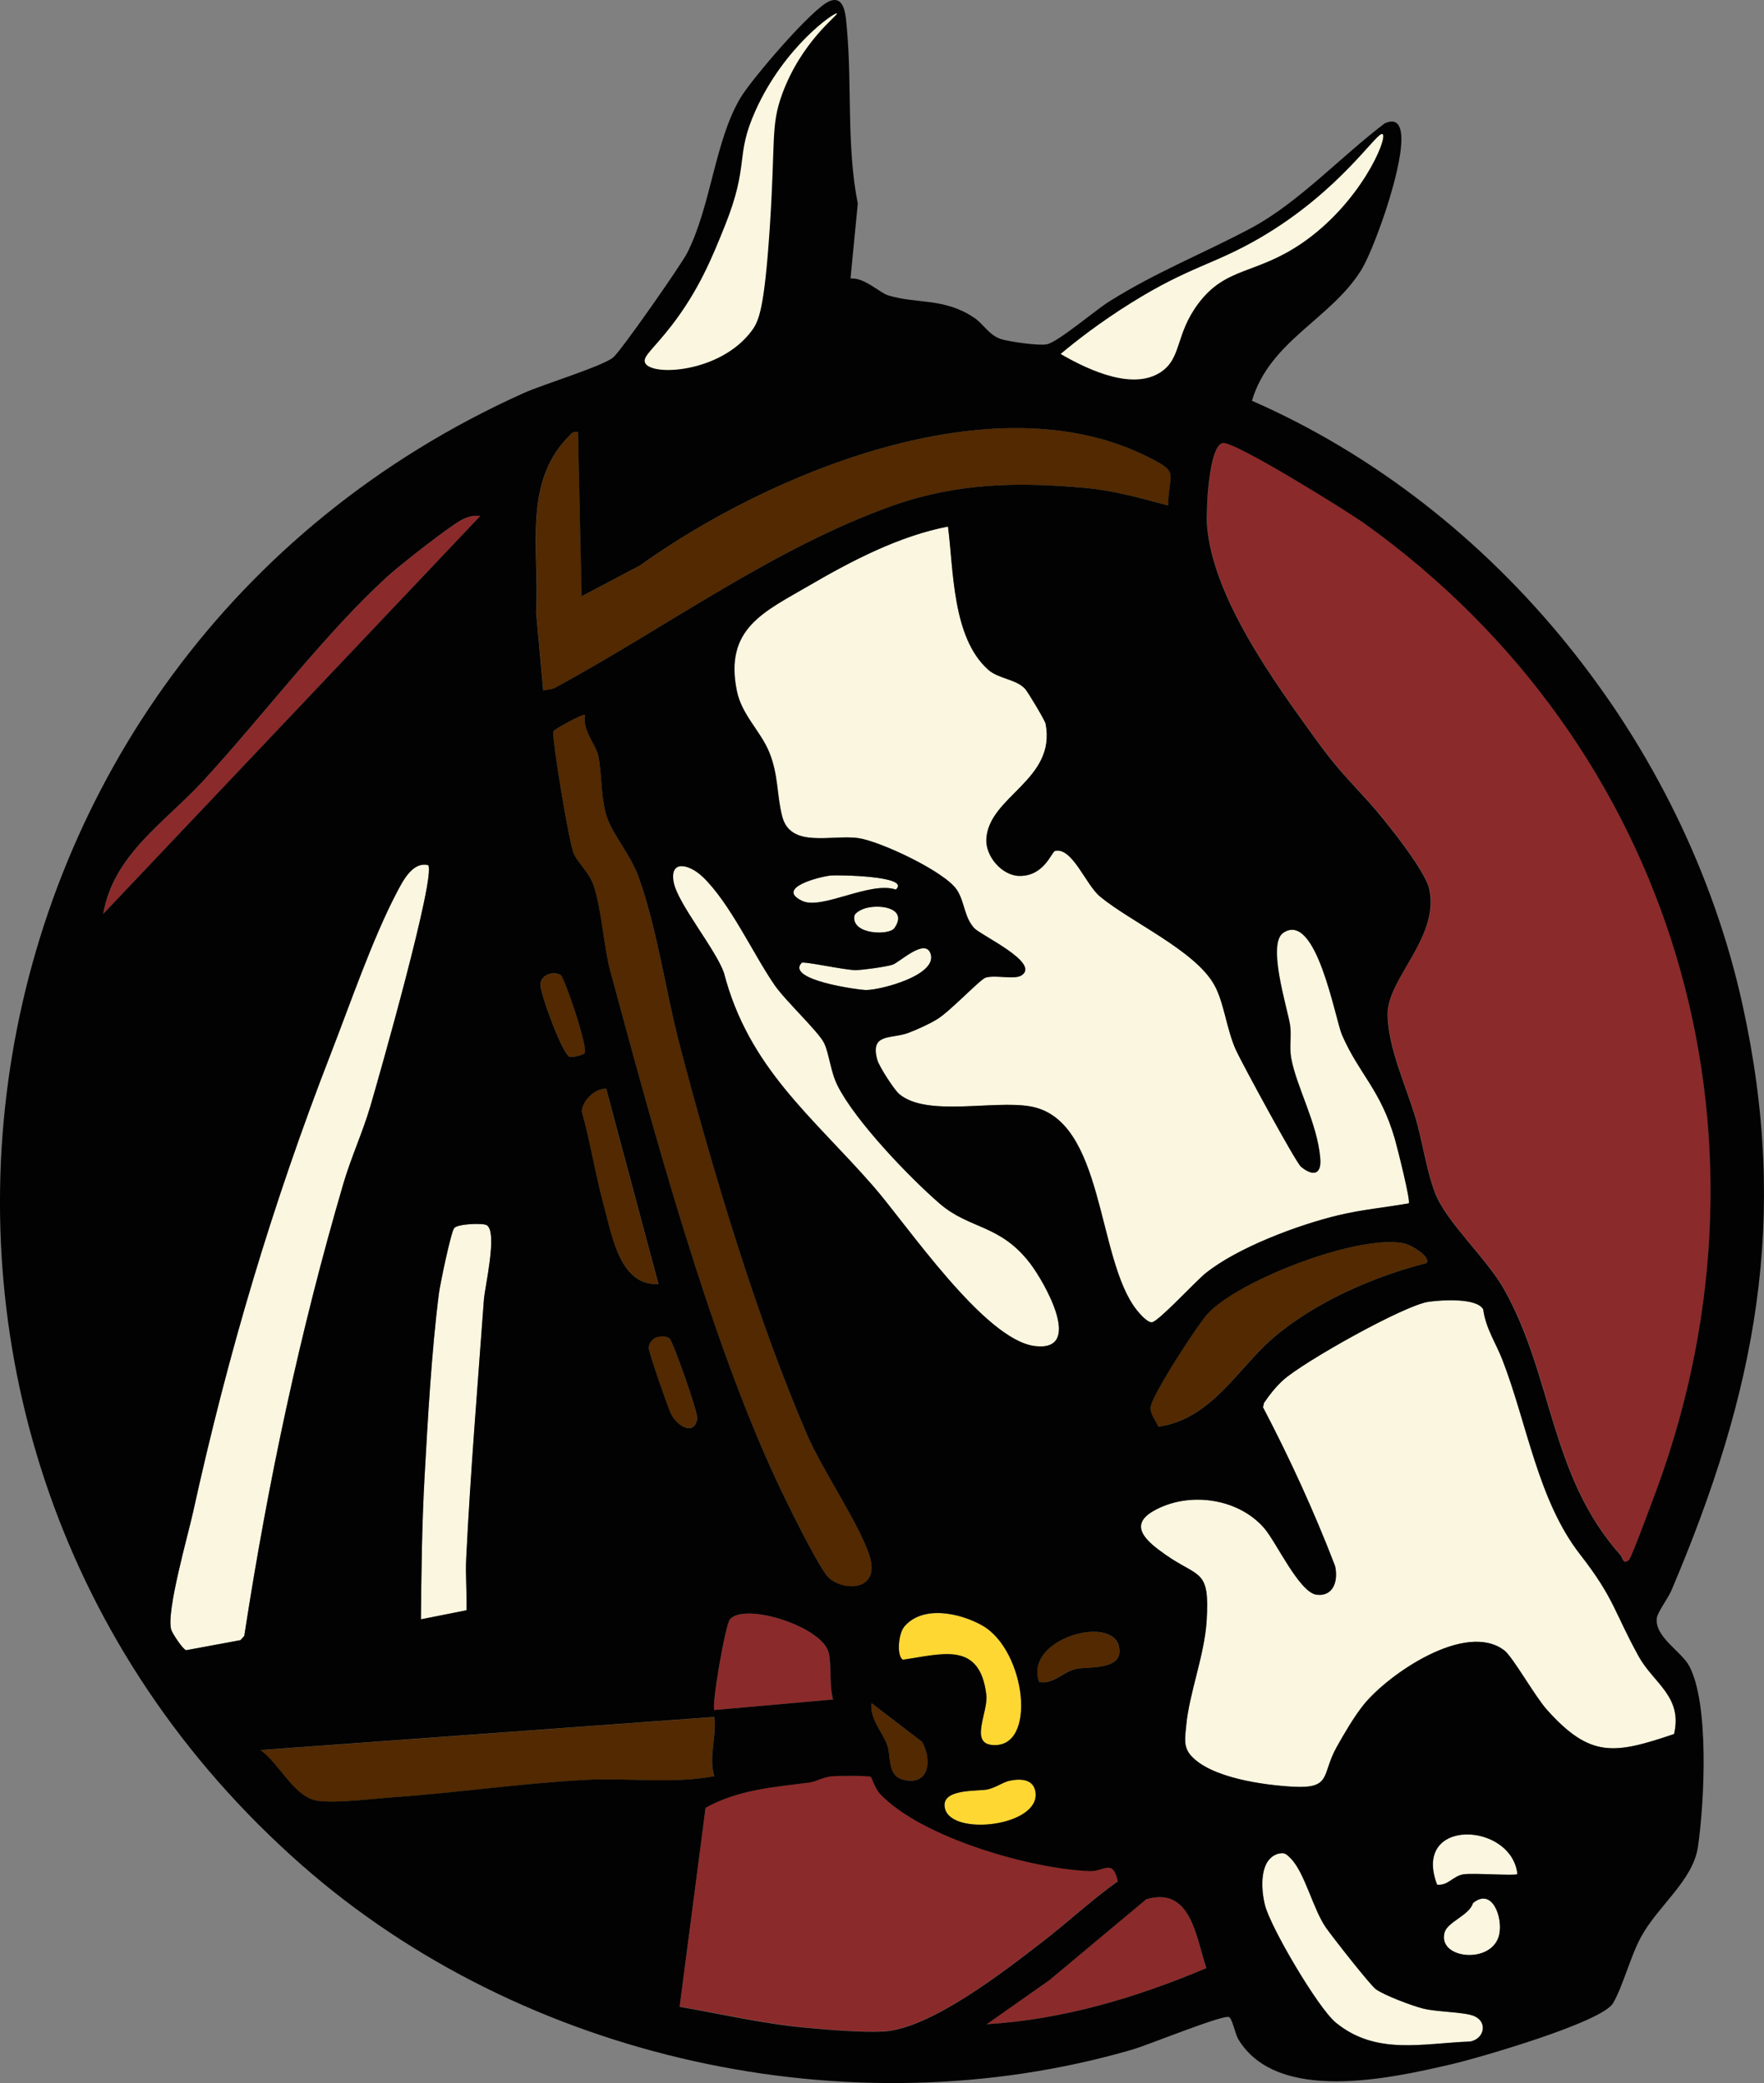
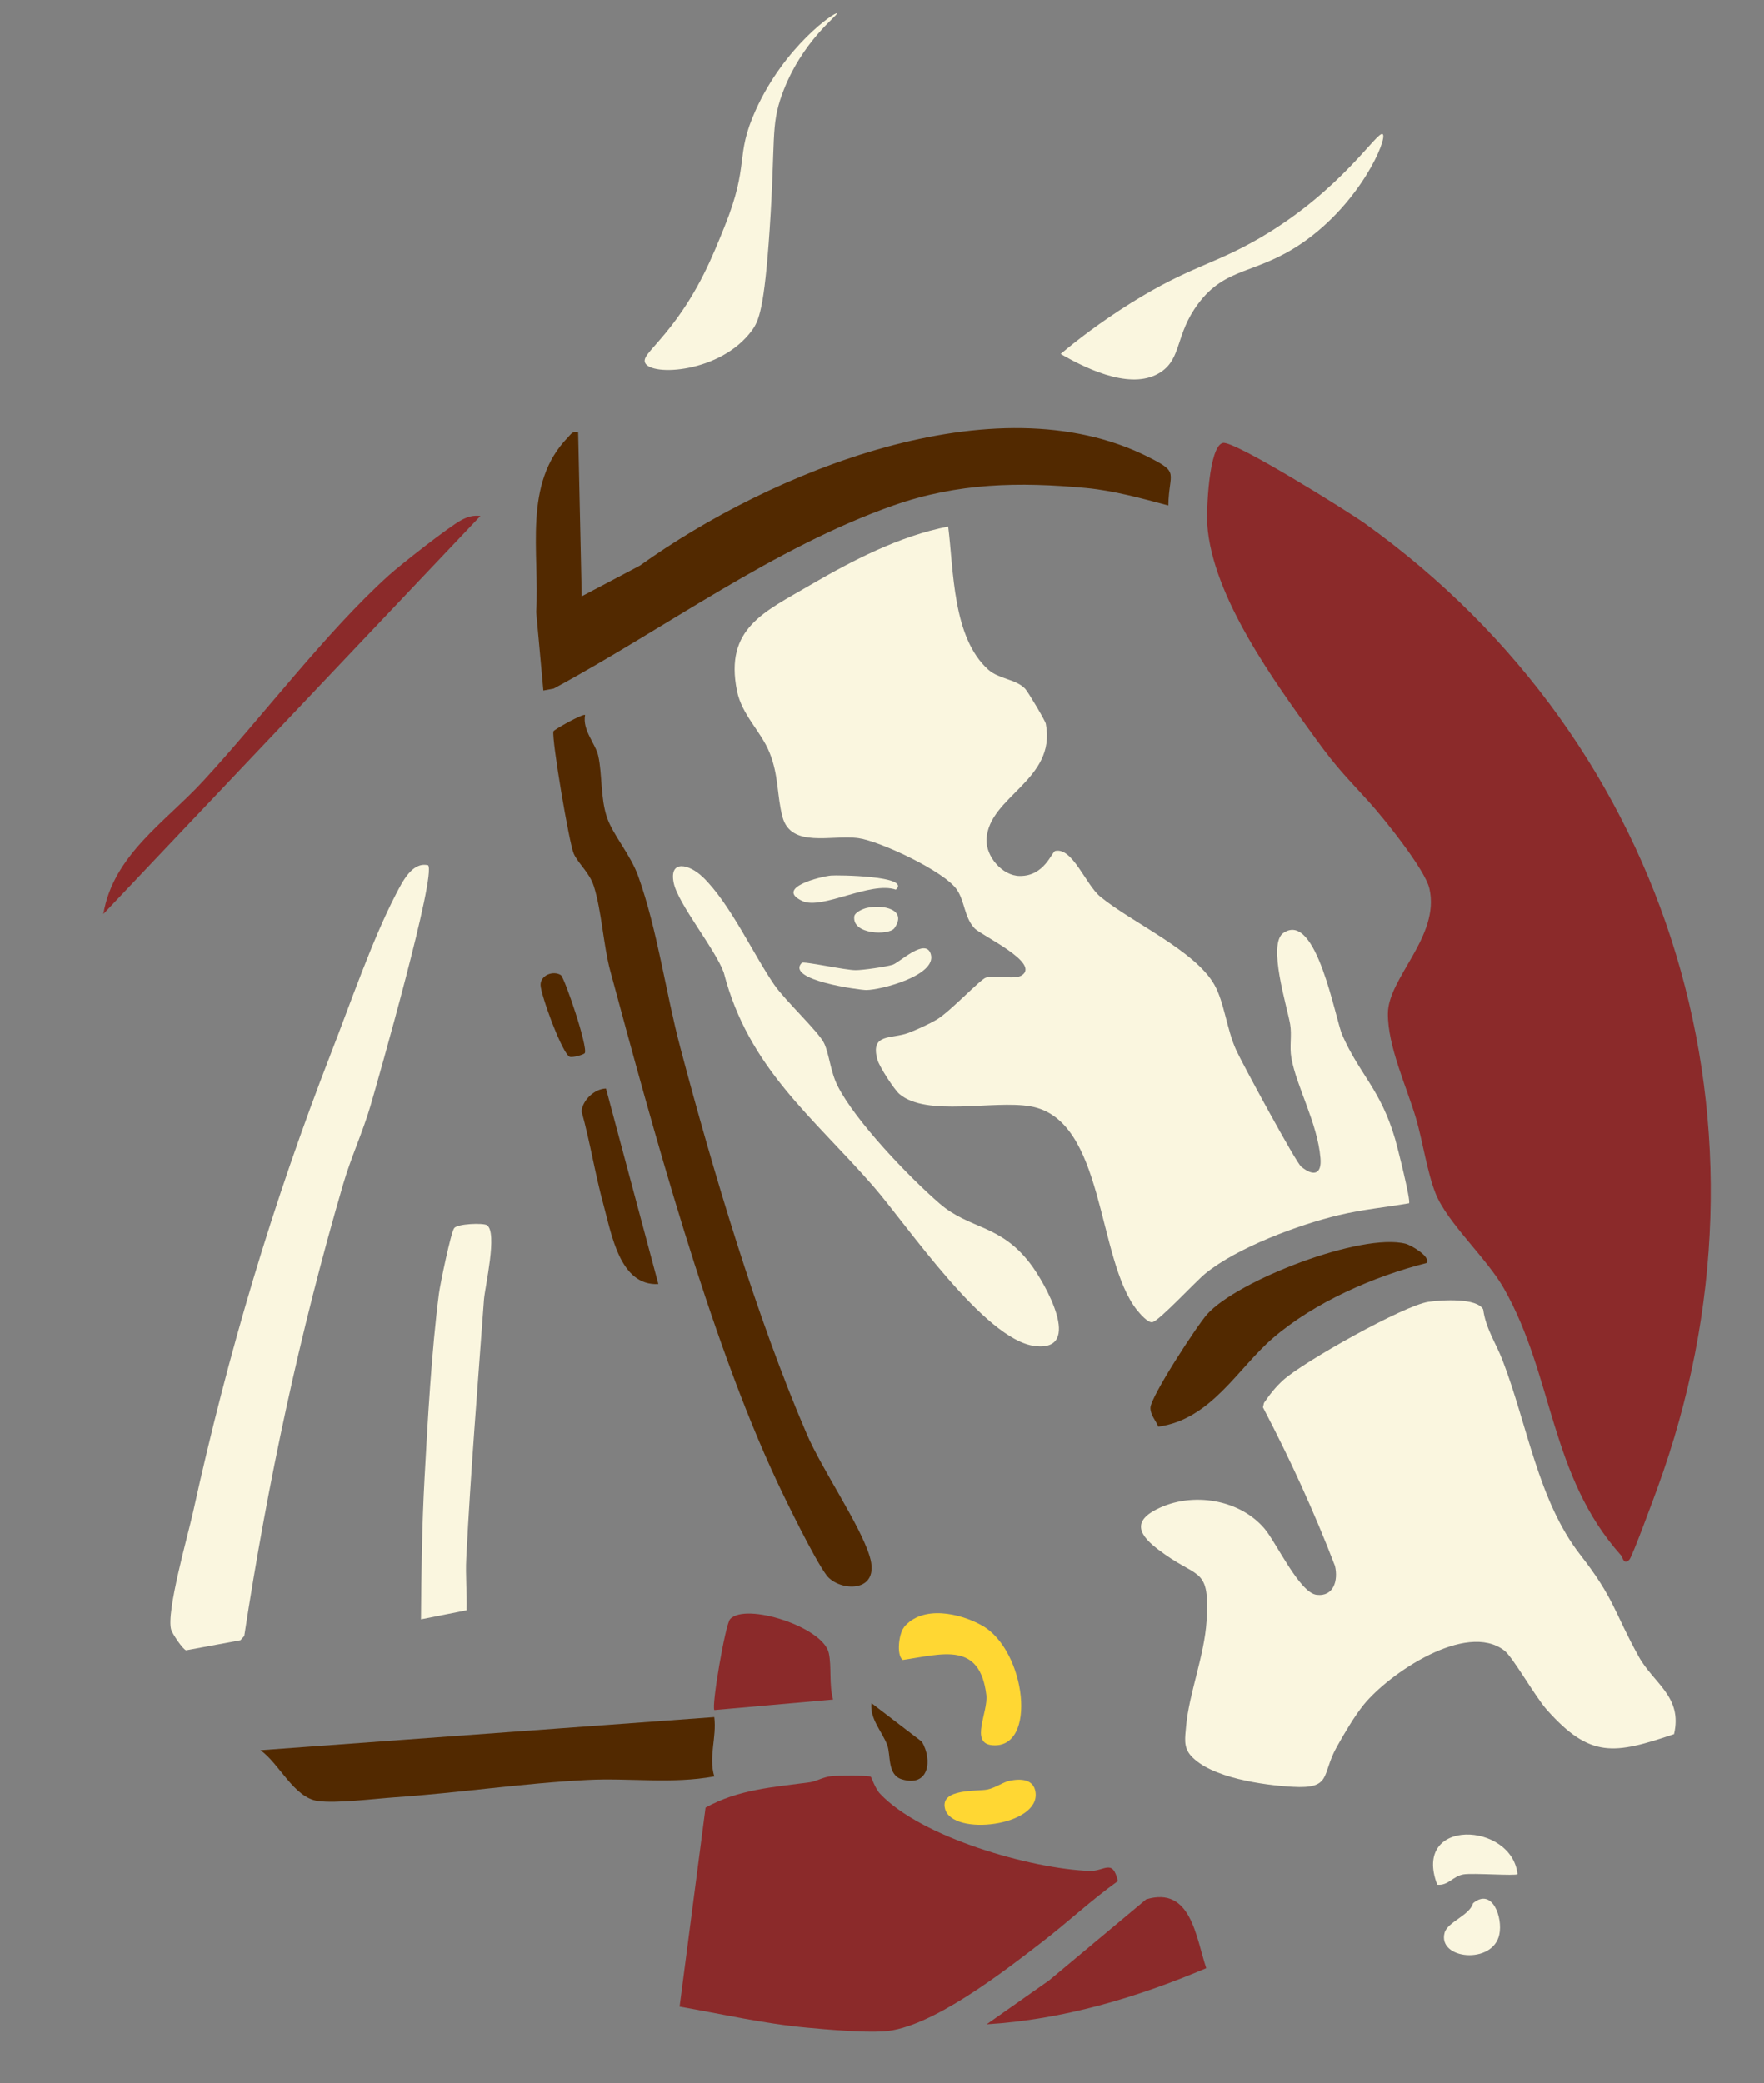
<svg xmlns="http://www.w3.org/2000/svg" viewBox="0 0 157.71 186.23" data-name="Layer 2" id="Layer_2">
  <rect x="0" y="0" width="157.71" height="186.23" fill="#808080" stroke="none" />
  <defs>
    <style>
      .cls-1 {
        fill: #ffd733;
      }

      .cls-2 {
        fill: #faf6df;
      }

      .cls-3 {
        fill: #020202;
      }

      .cls-4 {
        fill: #522900;
      }

      .cls-5 {
        fill: #8b2a2a;
      }

      .cls-6 {
        fill: #8b2a2a;
      }
    </style>
  </defs>
  <g data-name="Layer 9" id="Layer_9">
    <g id="Logo_Horse">
      <path d="M145.64,139.46c-.49.48-.58-.26-.71-.4-6.39-7.13-6.03-16.02-10.47-23.85-1.55-2.74-5.09-5.89-6.13-8.54-.75-1.91-1.14-4.65-1.74-6.69-.84-2.84-2.53-6.43-2.51-9.38.02-3.19,4.69-6.9,3.71-11.17-.39-1.7-4.07-6.27-5.38-7.72-2.04-2.26-2.82-2.96-4.72-5.58-3.75-5.17-9.32-12.79-9.76-19.26-.08-1.17.13-6.99,1.4-7.27,1.01-.23,11.2,6.13,12.71,7.21,27.62,19.8,37.83,54.27,26.13,86.25-.31.85-2.26,6.15-2.51,6.39Z" class="cls-6" />
      <path d="M84.77,47.07c.5,3.91.37,9.92,3.59,12.8.94.84,2.47.84,3.29,1.7.25.27,1.79,2.83,1.85,3.14.96,5.03-5.09,6.47-5.3,10.3-.08,1.55,1.41,3.29,2.97,3.3,2.23.02,2.85-2.17,3.18-2.24,1.54-.33,2.72,3.02,4.01,4.08,2.78,2.3,8.48,4.82,10.21,7.89.89,1.58,1.1,3.99,1.95,5.85.55,1.2,5.34,10.05,5.81,10.42,1.1.9,1.85.69,1.72-.77-.27-3.16-2.15-6.4-2.6-8.96-.18-1.01.06-2.04-.11-3.01-.27-1.59-2.05-7.19-.6-8.17,2.96-2.02,4.64,7.73,5.26,9.13,1.54,3.53,3.42,4.84,4.73,9.32.21.74,1.41,5.48,1.24,5.73-2.14.37-4.14.55-6.28,1.06-3.61.86-9.09,2.9-11.94,5.23-.83.67-4.12,4.23-4.73,4.34-.4.07-1.11-.76-1.36-1.07-3.65-4.57-2.84-17.08-9.55-18.23-3.32-.57-9.25.97-11.7-1.1-.46-.39-1.8-2.46-1.96-3.05-.69-2.43,1.27-1.84,2.78-2.42.8-.31,1.81-.77,2.54-1.2,1.16-.69,3.89-3.6,4.37-3.74.9-.27,2.58.22,3.22-.21,1.67-1.12-3.65-3.57-4.24-4.21-.92-1-.85-2.36-1.56-3.43-1.09-1.64-6.85-4.34-8.8-4.62-2.37-.34-6.06.95-6.81-1.93-.5-1.91-.32-3.68-1.15-5.72-.78-1.93-2.47-3.35-2.91-5.52-1.13-5.6,2.46-7.06,6.52-9.44,3.81-2.22,8.03-4.41,12.38-5.25Z" class="cls-2" />
      <path d="M149.67,155.03c-5.36,1.81-7.49,2.18-11.36-2.15-1.06-1.18-3.05-4.73-3.82-5.32-3.44-2.64-10.33,2.08-12.57,4.84-.85,1.05-1.76,2.61-2.43,3.81-1.37,2.46-.38,3.74-3.96,3.53-2.57-.15-7.29-.79-9.07-2.79-.69-.79-.5-1.64-.42-2.63.26-2.92,1.64-6.32,1.83-9.4.29-4.73-.68-3.79-3.72-5.95-1.44-1.02-3.38-2.5-1.08-3.85,3.1-1.81,7.6-1.23,9.96,1.52,1.06,1.23,3.14,5.76,4.68,5.94s1.94-1.31,1.64-2.58c-1.86-4.84-4.03-9.58-6.44-14.18l.09-.39c.51-.75,1.05-1.44,1.73-2.05,1.79-1.62,10.79-6.68,12.98-6.99,1.21-.17,4.32-.37,4.89.68.22,1.69,1.14,3.02,1.72,4.52,2.22,5.74,3.18,12.56,6.95,17.4,3.08,3.95,3.03,5.13,5.24,9.12,1.32,2.39,3.94,3.57,3.15,6.93Z" class="cls-2" />
      <path d="M77.86,158.86c.07.05.38,1.04.83,1.51,3.68,3.9,13.48,6.7,18.73,6.89,1.31.05,2.05-1.15,2.52.91-2.36,1.68-4.47,3.67-6.76,5.43-3.4,2.62-9.94,7.74-14.16,8-1.88.12-4.93-.15-6.88-.33-3.82-.35-7.61-1.22-11.38-1.88l2.32-17.79c2.93-1.63,6.07-1.83,9.29-2.26.61-.08,1.19-.47,1.95-.55.53-.06,3.33-.08,3.54.05Z" class="cls-5" />
      <path d="M38.27,77.34c.79.77-4.44,19.12-5.15,21.54-.69,2.35-1.75,4.64-2.42,6.94-3.91,13.34-6.75,26.68-8.86,40.44l-.34.38-4.86.9c-.32-.11-1.22-1.48-1.33-1.83-.48-1.56,1.5-8.45,1.96-10.55,3.13-14.22,7.06-27.45,12.34-41.04,1.71-4.39,3.67-10.1,5.79-14.18.58-1.11,1.45-2.92,2.87-2.59Z" class="cls-2" />
      <path d="M51.69,38.64l.32,14.67,5.21-2.75c11.57-8.29,31.69-16.66,45.47-9.69,2.82,1.42,1.82,1.3,1.76,4.32-2.41-.64-4.84-1.32-7.34-1.56-6-.56-11.47-.46-17.18,1.54-10.71,3.75-20.49,11.03-30.43,16.39l-.92.17-.64-7.01c.32-5.33-1.22-11.46,2.83-15.61.3-.31.41-.59.93-.47Z" class="cls-4" />
      <path d="M52.31,63.92c-.26,1.36.95,2.58,1.18,3.66.36,1.63.19,3.74.77,5.47.53,1.59,2.11,3.33,2.81,5.3,1.71,4.78,2.44,10.34,3.75,15.29,2.92,11.04,6.81,24.13,11.31,34.57,1.39,3.22,4.76,8.1,5.62,10.92,1.04,3.37-2.77,3.18-3.87,1.68s-3.55-6.51-4.42-8.37c-6.09-13.01-11.1-31.59-14.9-45.65-.61-2.25-.77-5.38-1.47-7.58-.39-1.21-1.38-1.99-1.79-2.89-.41-.9-1.99-10.28-1.82-10.94.04-.15,2.67-1.62,2.83-1.46Z" class="cls-4" />
      <path d="M62.82,78.39c2.47,2.39,4.47,6.83,6.41,9.66.98,1.42,3.97,4.2,4.45,5.22.46.97.56,2.52,1.2,3.8,1.58,3.15,6.39,8.17,9.13,10.54,2.68,2.32,5.38,1.82,8.08,5.34,1.33,1.73,4.84,7.93.42,7.39-4.51-.55-11.41-10.81-14.44-14.29-5.45-6.25-11.15-10.56-13.36-19.1-.76-2.11-4.1-6.15-4.48-8.04-.42-2.11,1.42-1.65,2.58-.52Z" class="cls-2" />
      <path d="M63.86,153.5c.23,1.85-.53,3.53,0,5.31-3.78.7-7.6.12-11.39.32-5.71.29-11.47,1.16-17.17,1.55-1.86.13-5.22.56-6.88.33-2.15-.3-3.44-3.35-5.13-4.54l40.57-2.96Z" class="cls-4" />
      <path d="M43.53,109.54c.99.62-.18,5.53-.26,6.67-.56,7.68-1.19,15.41-1.58,23.08-.08,1.55.07,3.12.03,4.67l-4.08.81c.03-4.2.09-8.44.32-12.64.28-5.18.63-11.4,1.29-16.51.11-.82,1.06-5.43,1.36-5.82.29-.39,2.58-.48,2.93-.26Z" class="cls-2" />
      <path d="M127.54,112.92c-4.74,1.2-10.02,3.51-13.74,6.71-3.14,2.7-5.52,7.27-10.25,7.92-.22-.56-.69-1.02-.7-1.67-.02-.96,4.19-7.4,5.07-8.38,2.73-3.04,13.82-7.32,17.75-6.3.47.12,2.28,1.16,1.86,1.72Z" class="cls-4" />
-       <path d="M114.34,165.71c.52-.14.71.1,1.04.42,1.26,1.25,2,4.55,3.16,6.2.56.81,3.96,5.15,4.47,5.51.77.55,3.24,1.48,4.21,1.72,1.33.33,3.74.29,4.61.69,1.21.56.83,2.04-.4,2.26-4.24.15-8.41,1.26-12.02-1.7-1.58-1.3-5.85-8.53-6.33-10.52-.35-1.42-.53-4.12,1.25-4.59Z" class="cls-2" />
      <path d="M42.95,46.13L9.24,81.71c.89-5.27,5.51-8.19,8.9-11.86,5.29-5.73,11.01-13.35,16.63-18.42,1.08-.97,5.4-4.37,6.51-4.95.56-.29,1.04-.43,1.68-.35Z" class="cls-6" />
      <path d="M107.85,175.95c-6.23,2.64-12.84,4.61-19.64,5.02l5.59-3.93,8.67-7.24c4.01-1.2,4.44,3.36,5.37,6.15Z" class="cls-5" />
      <path d="M74.48,151.94l-10.61.94c-.28-.3.97-7.64,1.4-8.12,1.36-1.53,8.32.68,8.83,3.03.26,1.19.01,2.85.38,4.15Z" class="cls-5" />
      <path d="M80.81,145.48c1.65-2.01,5.02-1.27,7-.15,3.92,2.21,4.98,11.08.88,10.69-2-.19-.32-2.96-.51-4.5-.59-4.79-3.91-3.64-7.47-3.12-.59-.43-.34-2.36.1-2.9Z" class="cls-1" />
      <path d="M54.18,97.32l4.68,17.48c-3.44.19-4.18-4.45-4.91-7.11s-1.19-5.58-1.95-8.32c.06-1,1.16-2.03,2.17-2.05Z" class="cls-4" />
      <path d="M90.31,159.19c.97-.19,2.11-.14,2.27,1.04.42,3.03-7.44,3.97-8.09,1.48-.49-1.86,2.94-1.54,3.8-1.73.74-.16,1.41-.68,2.02-.79Z" class="cls-1" />
      <path d="M135.66,167.55c-.17.17-3.99-.12-4.82.02-.95.15-1.36,1.03-2.35.92-2.29-6.02,6.67-5.62,7.18-.94Z" class="cls-2" />
-       <path d="M92.89,150.38c-1.39-3.84,6.47-6.05,7.13-3.21.52,2.21-2.68,1.82-3.79,2.03-1.25.24-2,1.4-3.35,1.18Z" class="cls-4" />
      <path d="M71.67,86.08c.17-.18,3.89.66,4.84.65.64,0,2.71-.3,3.29-.48.61-.19,2.97-2.49,3.42-.94.54,1.89-4.44,3.19-5.77,3.2-.59,0-7.23-.89-5.77-2.43Z" class="cls-2" />
-       <path d="M58.78,119.53c.37-.1.7-.11,1.04.1s2.58,6.66,2.5,7.18c-.24,1.56-1.76.77-2.36-.46-.28-.57-1.96-5.48-1.97-5.84,0-.45.38-.87.78-.99Z" class="cls-4" />
      <path d="M131.69,170.15c1.71-1.43,2.68,1.26,2.35,2.8-.58,2.72-5.55,2.22-4.89-.17.27-.96,2.21-1.53,2.54-2.62Z" class="cls-2" />
      <path d="M77.91,152.26l4.51,3.45c.97,1.64.64,4.1-1.8,3.36-1.31-.4-.97-2.2-1.3-3.07-.47-1.23-1.56-2.31-1.41-3.74Z" class="cls-4" />
      <path d="M52.27,94.16c-.09.14-1.06.4-1.31.33-.66-.18-2.64-5.62-2.63-6.44,0-.88,1.14-1.3,1.81-.88.33.2,2.46,6.48,2.14,6.99Z" class="cls-4" />
      <path d="M80.09,79.53c-2.28-.78-6.59,1.83-8.35,1.02-2.51-1.17,1.61-2.19,2.56-2.28.51-.05,7.21.02,5.79,1.26Z" class="cls-2" />
      <path d="M77.51,81.16c1.4-.32,3.65.12,2.45,1.82-.47.66-3.83.59-3.58-1.08.08-.36.78-.66,1.13-.74Z" class="cls-2" />
-       <path d="M76.04,24.9c1.24-.11,2.6,1.27,3.35,1.5,2.56.8,4.98.19,7.68,1.99.9.6,1.34,1.58,2.44,1.93.73.23,3.39.61,4.09.46,1.02-.22,4.3-3.03,5.56-3.82,4.3-2.7,8.47-4.31,12.75-6.6,4.19-2.25,8.08-6.46,11.9-9.34,3-1.32.57,6.25.21,7.4-.47,1.48-1.56,4.52-2.35,5.77-2.73,4.36-8.16,6.29-9.74,11.64,21.95,9.61,38.71,30.62,43.86,54,4.23,19.21,1.18,34.62-6.35,52.34-.3.71-1.24,1.95-1.31,2.47-.23,1.68,2.16,2.97,2.88,4.28,1.83,3.37,1.37,12.27.79,16.21-.44,2.99-3.58,5.27-5.08,8.03-.95,1.74-1.62,4.4-2.5,5.92-.99,1.72-12.08,4.92-14.5,5.48-5.44,1.26-15.5,3.52-19-2.23-.29-.47-.56-1.95-.87-2.01-.7-.15-7.18,2.5-8.62,2.92-25.33,7.36-54.5.86-74.22-16.47C-16.46,128.58-5.74,58.79,46.8,35.15c1.7-.77,7.09-2.41,8.03-3.2.7-.59,6.04-8.23,6.6-9.32,2.17-4.28,2.47-10.07,4.8-13.93.99-1.64,6.41-8,7.94-8.6,1.41-.56,1.45,1.43,1.55,2.5.46,5.1-.04,10.51.97,15.6l-.65,6.7ZM51.69,38.64c-.52-.12-.63.17-.93.47-4.05,4.16-2.51,10.29-2.83,15.61l.64,7.01.92-.17c9.94-5.36,19.73-12.63,30.43-16.39,5.71-2,11.17-2.1,17.18-1.54,2.5.23,4.93.92,7.34,1.56.06-3.02,1.06-2.9-1.76-4.32-13.78-6.97-33.89,1.4-45.47,9.69l-5.21,2.75-.32-14.67ZM145.64,139.46c.25-.24,2.19-5.54,2.51-6.39,11.71-31.99,1.49-66.46-26.13-86.25-1.51-1.08-11.7-7.44-12.71-7.21-1.26.28-1.48,6.1-1.4,7.27.45,6.47,6.02,14.1,9.76,19.26,1.9,2.62,2.68,3.32,4.72,5.58,1.31,1.45,4.99,6.02,5.38,7.72.98,4.28-3.68,7.98-3.71,11.17-.02,2.95,1.67,6.54,2.51,9.38.6,2.04.99,4.77,1.74,6.69,1.04,2.64,4.58,5.8,6.13,8.54,4.43,7.83,4.08,16.71,10.47,23.85.13.14.22.87.71.4ZM42.95,46.13c-.64-.08-1.12.06-1.68.35-1.11.58-5.43,3.98-6.51,4.95-5.62,5.07-11.34,12.69-16.63,18.42-3.39,3.67-8.01,6.58-8.9,11.86l33.71-35.58ZM84.77,47.07c-4.35.84-8.57,3.03-12.38,5.25-4.06,2.37-7.65,3.83-6.52,9.44.44,2.17,2.13,3.59,2.91,5.52.82,2.03.65,3.81,1.15,5.72.75,2.88,4.45,1.59,6.81,1.93,1.95.28,7.71,2.98,8.8,4.62.71,1.07.64,2.44,1.56,3.43.59.64,5.9,3.09,4.24,4.21-.64.43-2.32-.06-3.22.21-.49.14-3.21,3.05-4.37,3.74-.73.44-1.74.9-2.54,1.2-1.51.57-3.47-.02-2.78,2.42.17.59,1.5,2.66,1.96,3.05,2.45,2.06,8.38.53,11.7,1.1,6.71,1.15,5.9,13.67,9.55,18.23.25.31.96,1.14,1.36,1.07.61-.11,3.9-3.66,4.73-4.34,2.85-2.32,8.33-4.37,11.94-5.23,2.14-.51,4.14-.68,6.28-1.06.17-.24-1.03-4.99-1.24-5.73-1.3-4.48-3.19-5.79-4.73-9.32-.61-1.41-2.29-11.15-5.26-9.13-1.45.98.33,6.58.6,8.17.16.97-.07,2,.11,3.01.46,2.56,2.33,5.8,2.6,8.96.13,1.46-.62,1.67-1.72.77-.46-.38-5.26-9.23-5.81-10.42-.85-1.87-1.06-4.27-1.95-5.85-1.73-3.08-7.43-5.59-10.21-7.89-1.28-1.06-2.46-4.41-4.01-4.08-.32.07-.95,2.25-3.18,2.24-1.56-.01-3.06-1.75-2.97-3.3.21-3.83,6.26-5.27,5.3-10.3-.06-.31-1.6-2.88-1.85-3.14-.82-.87-2.35-.87-3.29-1.7-3.22-2.88-3.08-8.89-3.59-12.8ZM52.31,63.92c-.15-.16-2.79,1.3-2.83,1.46-.16.66,1.41,10.04,1.82,10.94.41.9,1.4,1.68,1.79,2.89.71,2.19.87,5.33,1.47,7.58,3.8,14.06,8.82,32.65,14.9,45.65.87,1.87,3.35,6.92,4.42,8.37s4.9,1.69,3.87-1.68c-.87-2.82-4.24-7.7-5.62-10.92-4.5-10.44-8.4-23.53-11.31-34.57-1.31-4.95-2.03-10.51-3.75-15.29-.71-1.97-2.28-3.71-2.81-5.3-.58-1.73-.42-3.84-.77-5.47-.24-1.08-1.45-2.29-1.18-3.66ZM38.27,77.34c-1.42-.33-2.29,1.49-2.87,2.59-2.12,4.08-4.09,9.79-5.79,14.18-5.28,13.59-9.21,26.82-12.34,41.04-.46,2.1-2.44,8.99-1.96,10.55.11.34,1.01,1.72,1.33,1.83l4.86-.9.34-.38c2.12-13.75,4.95-27.1,8.86-40.44.68-2.31,1.73-4.59,2.42-6.94.71-2.41,5.94-20.76,5.15-21.54ZM62.82,78.39c-1.16-1.13-3-1.59-2.58.52.38,1.89,3.72,5.93,4.48,8.04,2.21,8.54,7.91,12.86,13.36,19.1,3.03,3.47,9.93,13.74,14.44,14.29,4.41.54.9-5.65-.42-7.39-2.7-3.52-5.4-3.03-8.08-5.34-2.73-2.36-7.54-7.39-9.13-10.54-.64-1.27-.74-2.82-1.2-3.8-.49-1.03-3.48-3.8-4.45-5.22-1.94-2.83-3.94-7.27-6.41-9.66ZM80.09,79.53c1.42-1.24-5.28-1.31-5.79-1.26-.95.09-5.07,1.11-2.56,2.28,1.76.81,6.06-1.8,8.35-1.02ZM77.51,81.16c-.36.08-1.05.38-1.13.74-.24,1.67,3.12,1.75,3.58,1.08,1.2-1.71-1.05-2.15-2.45-1.82ZM71.67,86.08c-1.46,1.54,5.18,2.44,5.77,2.43,1.34-.01,6.32-1.32,5.77-3.2-.45-1.55-2.81.75-3.42.94s-2.65.47-3.29.48c-.95.01-4.67-.82-4.84-.65ZM52.27,94.16c.33-.51-1.81-6.79-2.14-6.99-.67-.42-1.81,0-1.81.88,0,.82,1.97,6.25,2.63,6.44.25.07,1.23-.19,1.31-.33ZM54.18,97.32c-1.01.02-2.11,1.05-2.17,2.05.77,2.74,1.2,5.57,1.95,8.32s1.46,7.3,4.91,7.11l-4.68-17.48ZM43.53,109.54c-.35-.22-2.63-.13-2.93.26-.3.4-1.25,5-1.36,5.82-.65,5.1-1,11.32-1.29,16.51-.23,4.2-.28,8.44-.32,12.64l4.08-.81c.04-1.55-.11-3.12-.03-4.67.38-7.68,1.02-15.4,1.58-23.08.08-1.15,1.25-6.06.26-6.67ZM127.54,112.92c.41-.57-1.39-1.6-1.86-1.72-3.93-1.02-15.02,3.26-17.75,6.3-.88.98-5.09,7.42-5.07,8.38.01.65.48,1.11.7,1.67,4.73-.65,7.11-5.22,10.25-7.92,3.72-3.2,9-5.51,13.74-6.71ZM149.67,155.03c.79-3.36-1.82-4.54-3.15-6.93-2.21-3.99-2.16-5.17-5.24-9.12-3.77-4.83-4.73-11.65-6.95-17.4-.58-1.5-1.5-2.83-1.72-4.52-.57-1.04-3.68-.85-4.89-.68-2.2.32-11.19,5.38-12.98,6.99-.67.61-1.22,1.3-1.73,2.05l-.09.39c2.41,4.6,4.58,9.34,6.44,14.18.3,1.27-.1,2.76-1.64,2.58s-3.62-4.71-4.68-5.94c-2.36-2.74-6.86-3.33-9.96-1.52-2.31,1.35-.36,2.83,1.08,3.85,3.04,2.15,4.02,1.22,3.72,5.95-.19,3.08-1.57,6.49-1.83,9.4-.09.98-.28,1.84.42,2.63,1.78,2.01,6.49,2.64,9.07,2.79,3.57.21,2.58-1.07,3.96-3.53.67-1.2,1.58-2.76,2.43-3.81,2.24-2.76,9.13-7.48,12.57-4.84.76.59,2.75,4.14,3.82,5.32,3.88,4.32,6.01,3.96,11.36,2.15ZM58.78,119.53c-.4.11-.79.53-.78.99,0,.36,1.69,5.26,1.97,5.84.6,1.22,2.12,2.01,2.36.46.08-.52-2.17-6.97-2.5-7.18s-.67-.2-1.04-.1ZM74.48,151.94c-.36-1.29-.12-2.95-.38-4.15-.51-2.35-7.47-4.56-8.83-3.03-.43.48-1.68,7.81-1.4,8.12l10.61-.94ZM80.81,145.48c-.45.54-.69,2.47-.1,2.9,3.56-.51,6.88-1.67,7.47,3.12.19,1.54-1.5,4.31.51,4.5,4.09.4,3.04-8.48-.88-10.69-1.98-1.11-5.35-1.86-7,.15ZM92.89,150.38c1.34.23,2.1-.93,3.35-1.18,1.1-.22,4.3.18,3.79-2.03-.66-2.84-8.52-.63-7.13,3.21ZM77.91,152.26c-.15,1.42.94,2.5,1.41,3.74.34.88,0,2.67,1.3,3.07,2.44.74,2.77-1.72,1.8-3.36l-4.51-3.45ZM63.86,153.5l-40.57,2.96c1.7,1.19,2.99,4.24,5.13,4.54,1.66.23,5.02-.2,6.88-.33,5.7-.4,11.46-1.26,17.17-1.55,3.79-.19,7.61.38,11.39-.32-.53-1.78.23-3.46,0-5.31ZM77.86,158.86c-.21-.13-3.02-.11-3.54-.05-.76.08-1.34.47-1.95.55-3.22.42-6.36.63-9.29,2.26l-2.32,17.79c3.77.66,7.56,1.54,11.38,1.88,1.94.18,5,.44,6.88.33,4.22-.26,10.76-5.38,14.16-8,2.29-1.76,4.4-3.75,6.76-5.43-.47-2.06-1.21-.86-2.52-.91-5.25-.19-15.04-3-18.73-6.89-.45-.48-.76-1.47-.83-1.51ZM90.31,159.19c-.61.12-1.28.63-2.02.79-.86.19-4.28-.12-3.8,1.73.65,2.48,8.51,1.54,8.09-1.48-.16-1.18-1.31-1.23-2.27-1.04ZM135.66,167.55c-.5-4.68-9.47-5.09-7.18.94.99.12,1.41-.77,2.35-.92.83-.14,4.65.15,4.82-.02ZM114.34,165.71c-1.79.47-1.6,3.17-1.25,4.59.49,1.99,4.75,9.22,6.33,10.52,3.61,2.97,7.78,1.85,12.02,1.7,1.23-.22,1.61-1.7.4-2.26-.87-.4-3.29-.36-4.61-.69-.96-.24-3.44-1.17-4.21-1.72-.51-.36-3.91-4.71-4.47-5.51-1.15-1.65-1.9-4.95-3.16-6.2-.33-.33-.52-.56-1.04-.42ZM107.85,175.95c-.93-2.78-1.37-7.34-5.37-6.15l-8.67,7.24-5.59,3.93c6.8-.41,13.41-2.38,19.64-5.02ZM131.69,170.15c-.34,1.09-2.28,1.66-2.54,2.62-.66,2.39,4.31,2.89,4.89.17.33-1.54-.64-4.23-2.35-2.8Z" class="cls-3" />
      <path d="M74.82,1.2c-.15-.16-4.68,2.92-7.27,8.68-1.88,4.16-.49,4.72-2.77,10.38-1.1,2.73-2.28,5.66-4.74,8.85-1.61,2.08-2.61,2.76-2.37,3.32.53,1.24,6.77.92,9.56-2.89.61-.84,1.1-1.9,1.58-9.02.54-8.06.08-9.24,1.11-12.08,1.72-4.73,5.03-7.09,4.9-7.23Z" class="cls-2" />
      <path d="M94.82,31.65c1.36-1.14,3.5-2.82,6.31-4.57,5.21-3.25,7.34-3.39,11.45-5.77,7.39-4.29,10.59-9.71,11.04-9.31.44.4-1.98,6.15-7.22,9.74-4.15,2.84-6.8,2.08-9.29,5.43-2.04,2.74-1.45,4.84-3.32,6.09-2.41,1.61-6.18,0-8.96-1.61Z" class="cls-2" />
    </g>
  </g>
</svg>